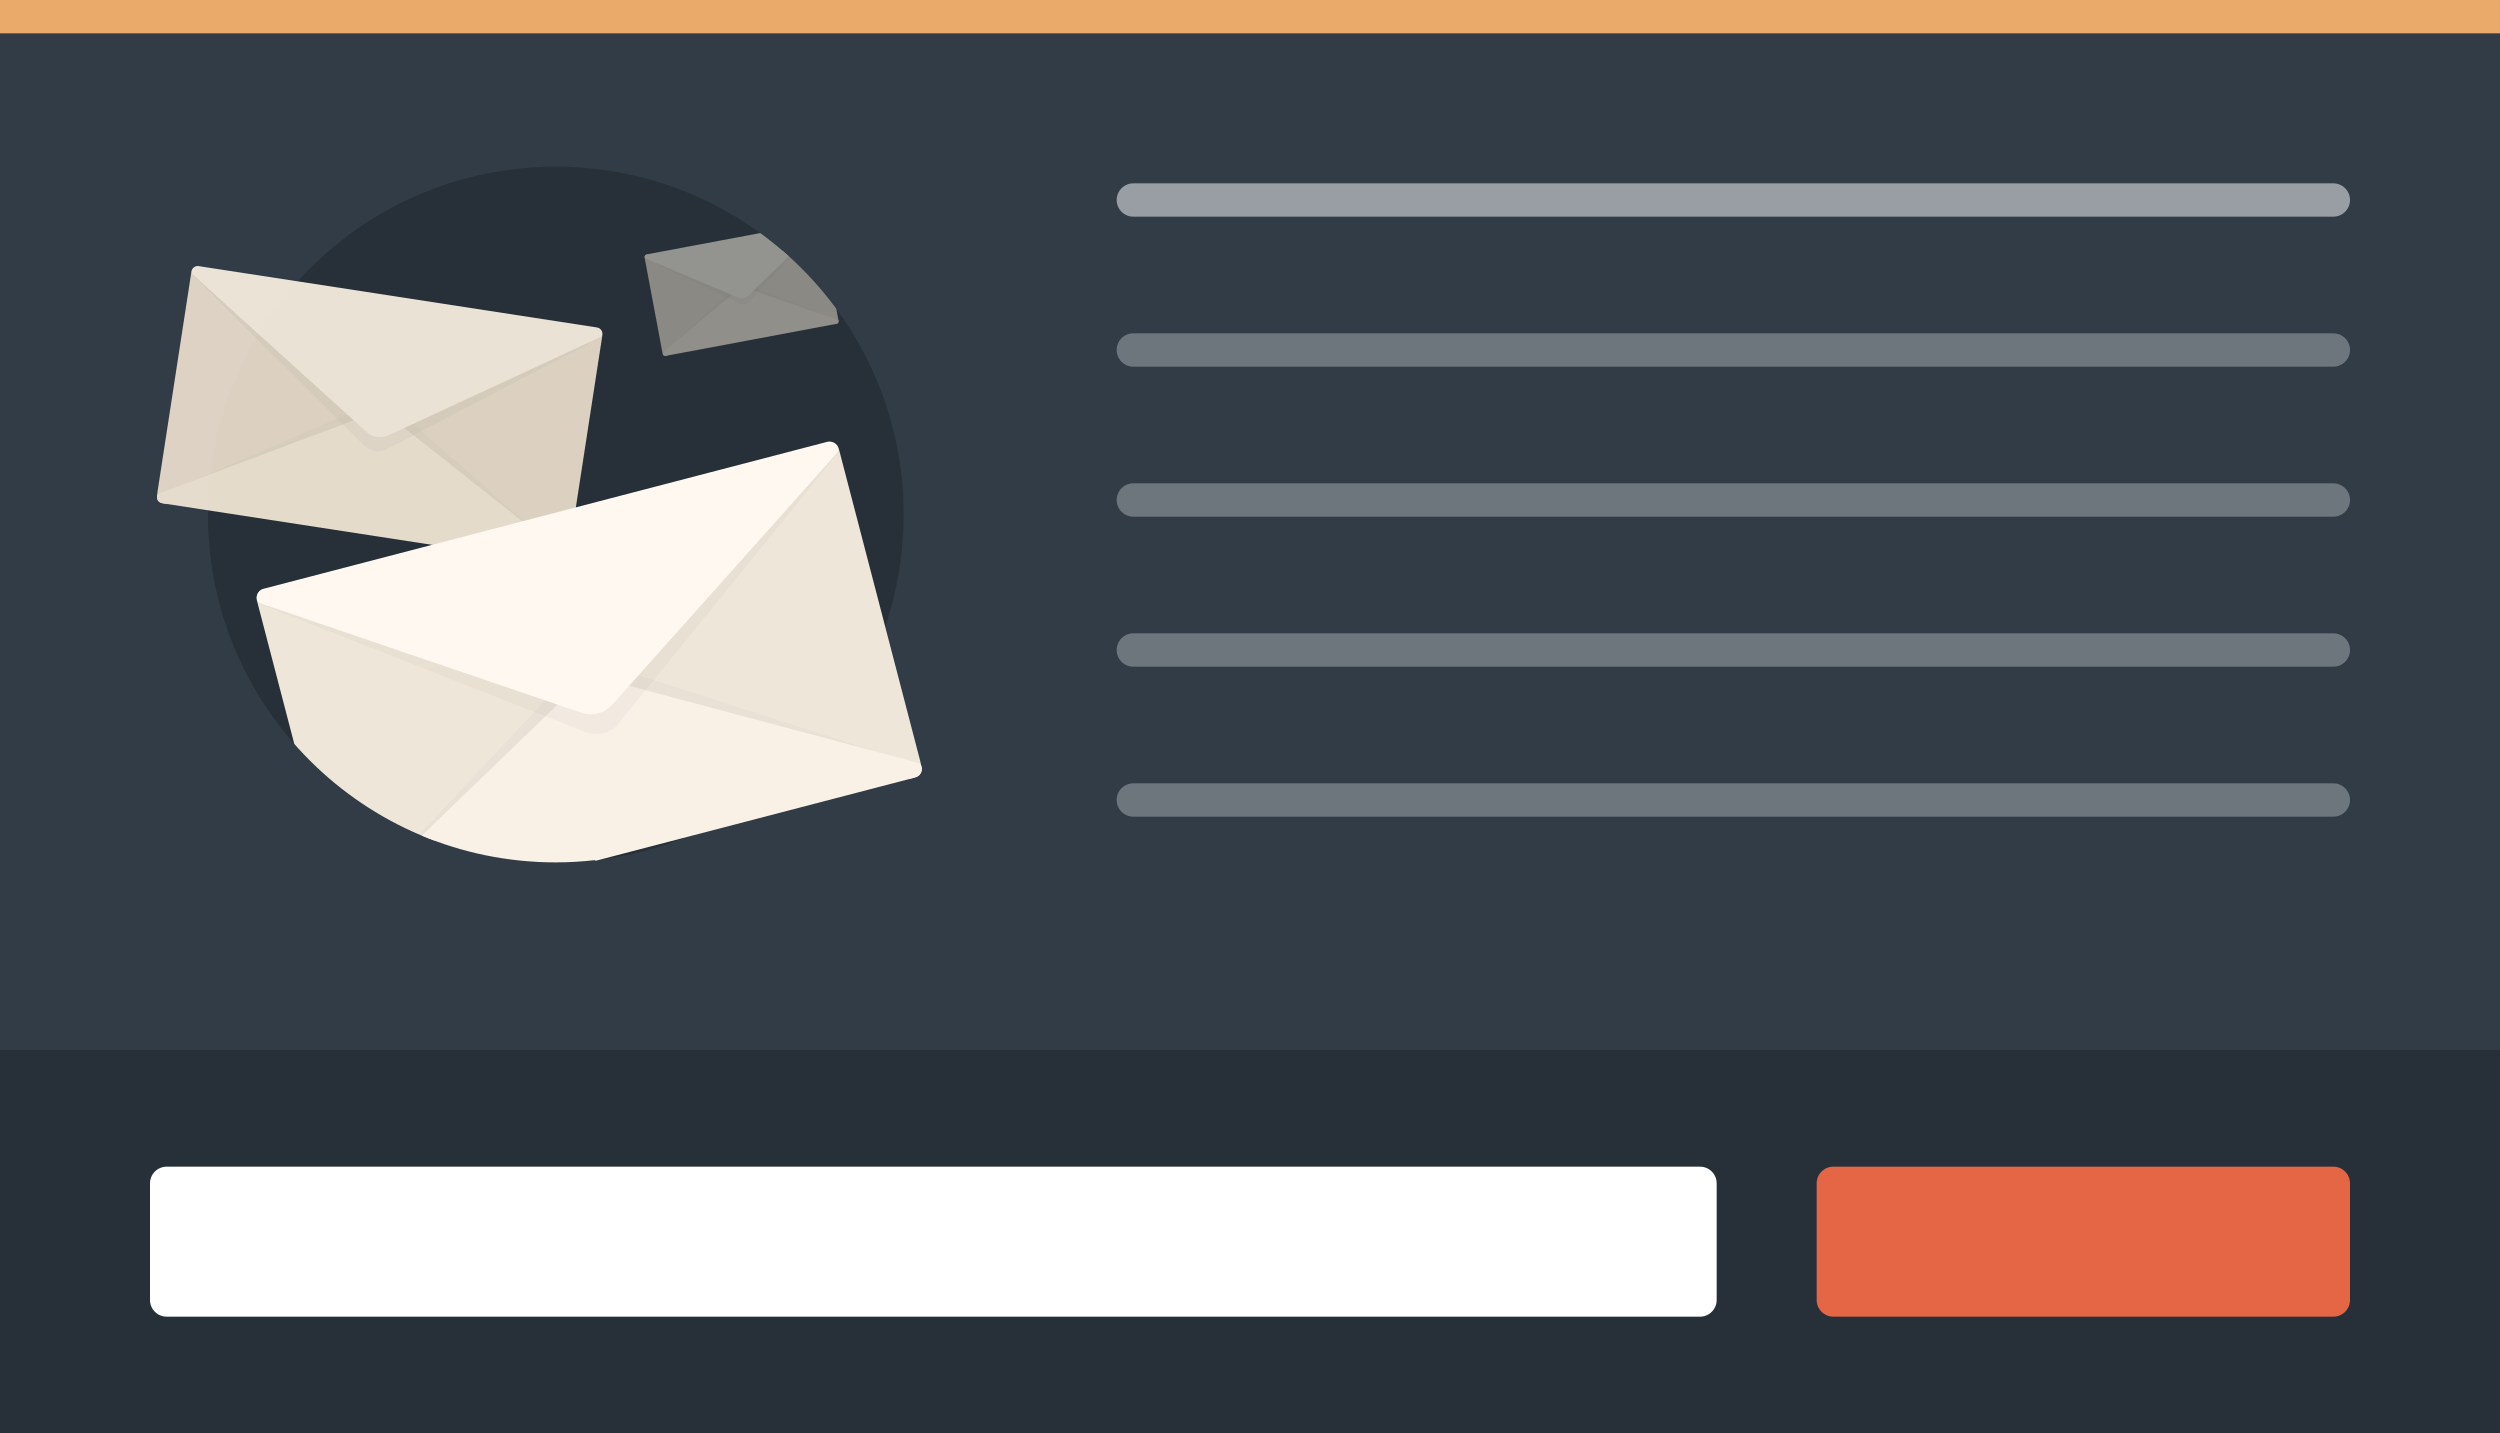
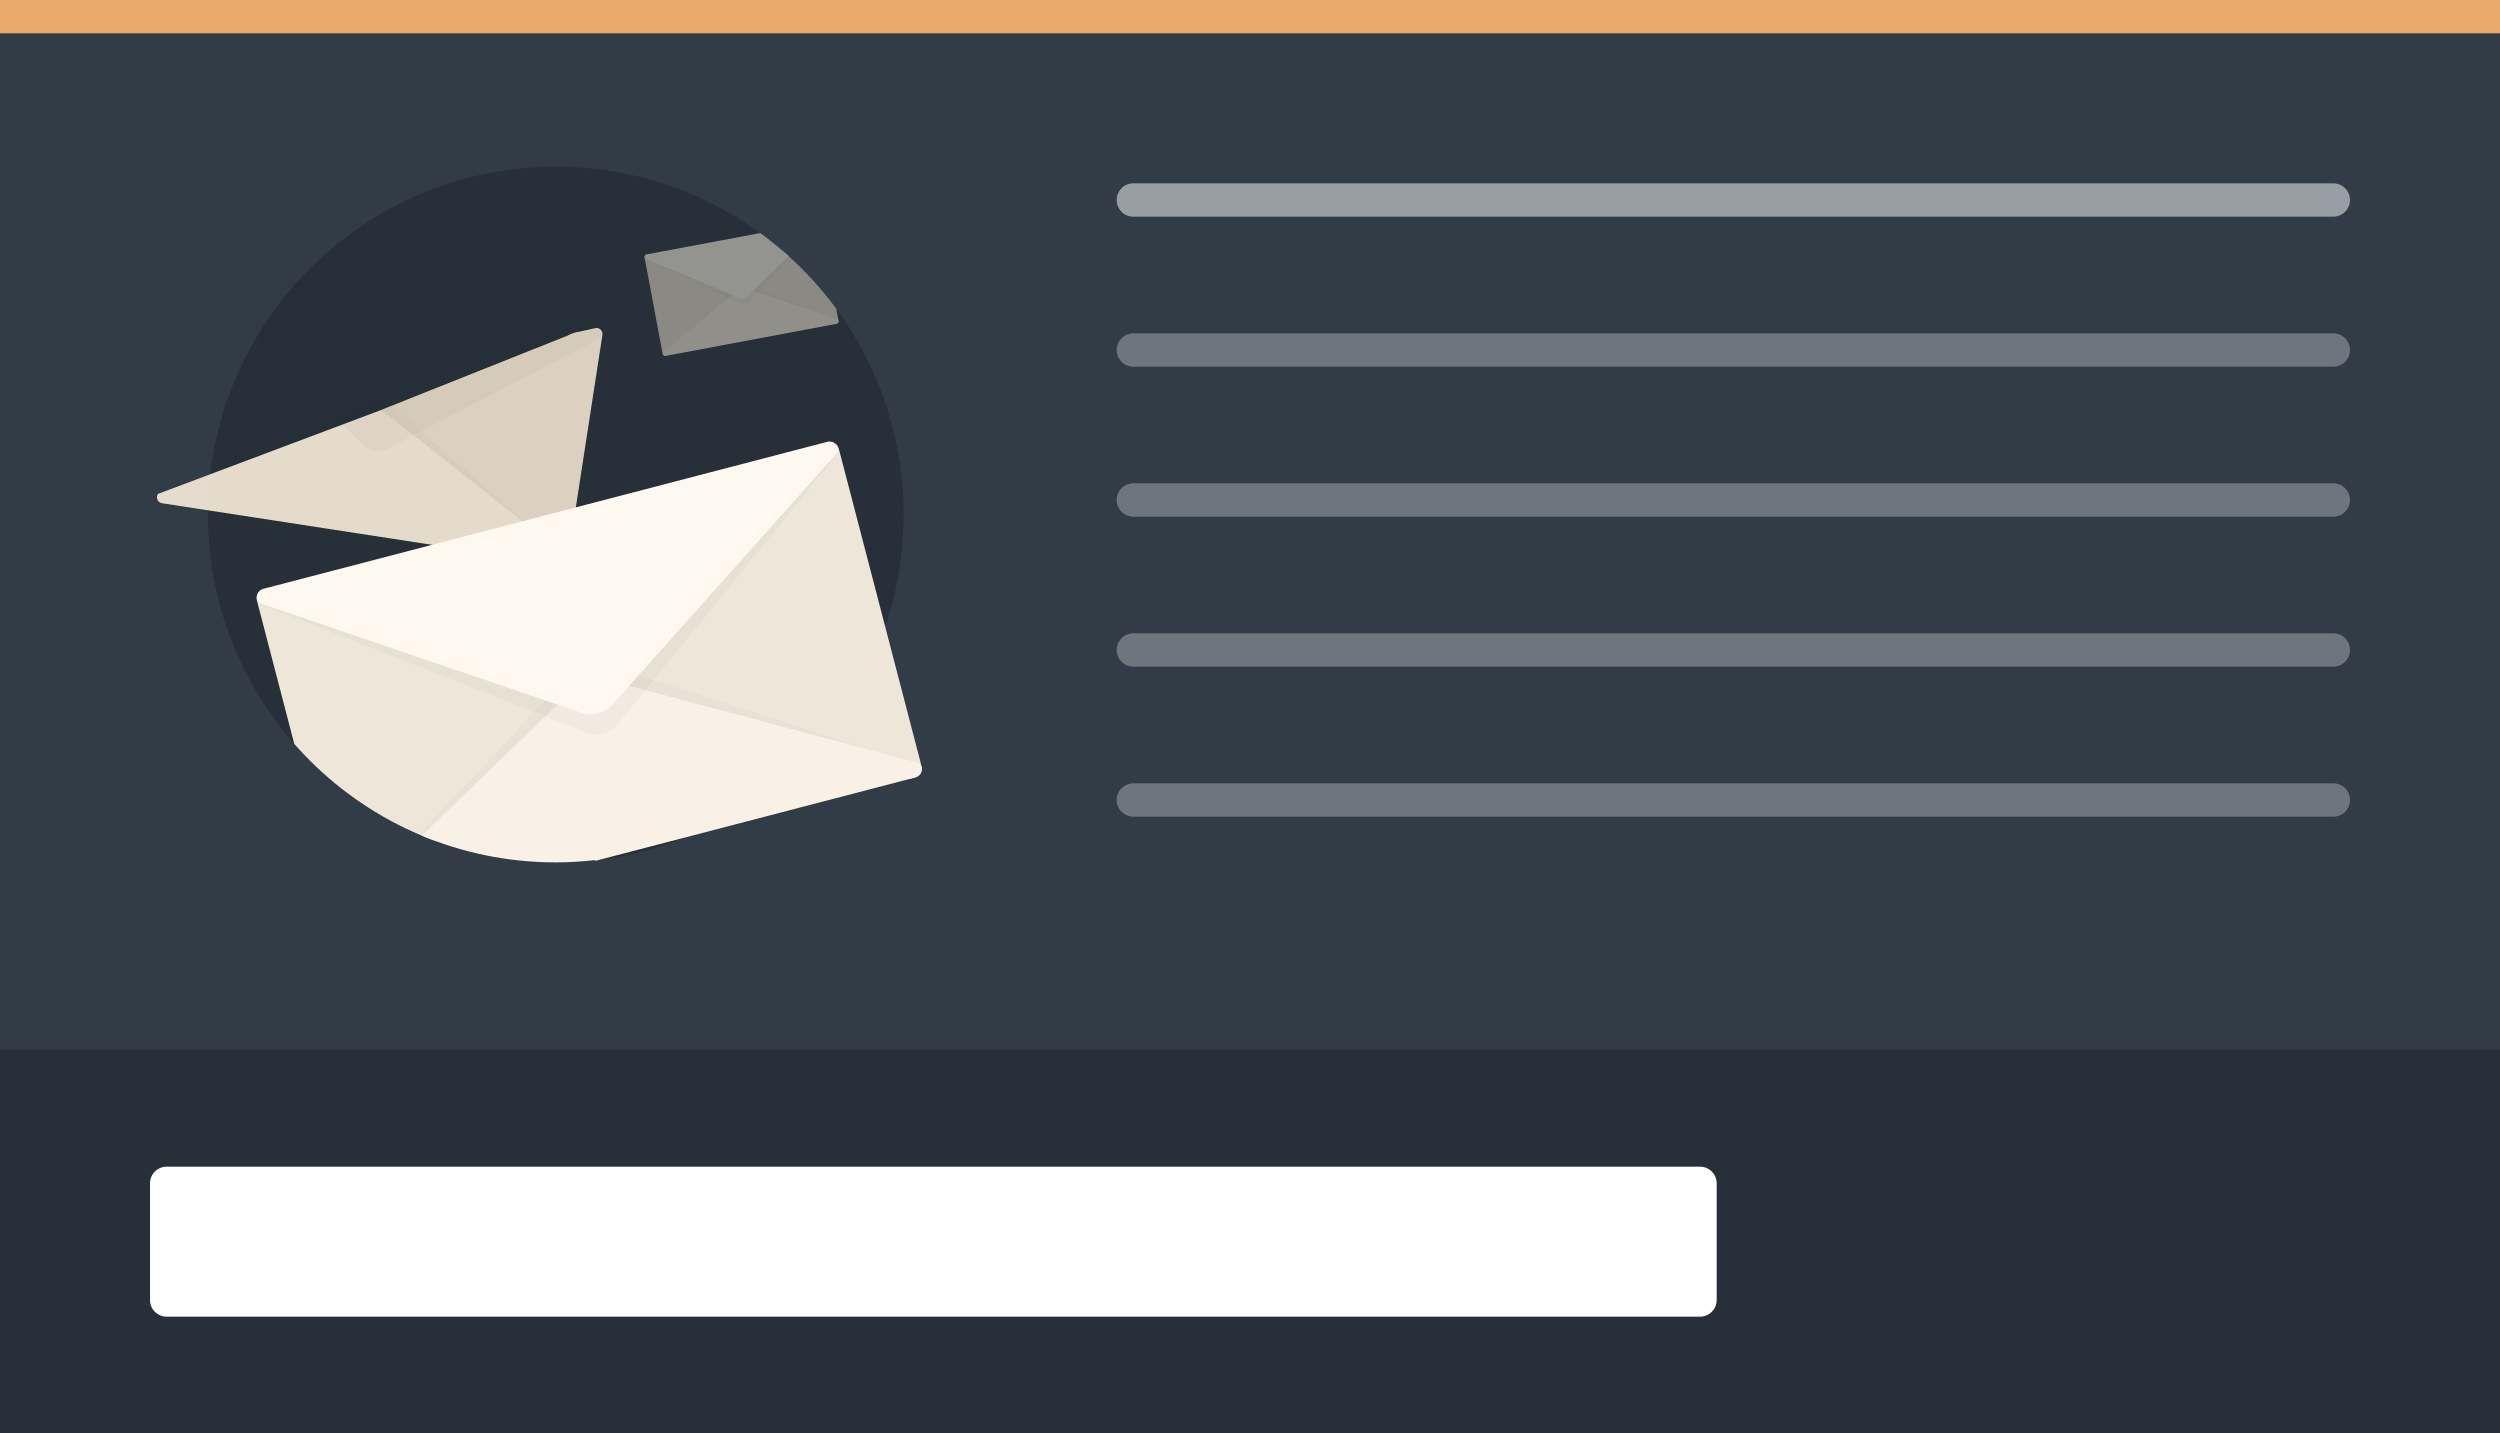
<svg xmlns="http://www.w3.org/2000/svg" xmlns:xlink="http://www.w3.org/1999/xlink" version="1.1" x="0px" y="0px" width="150px" height="86px" viewBox="0 0 150 86" enable-background="new 0 0 150 86" xml:space="preserve">
  <rect x="0" y="0" width="150" height="86" fill="#808080" stroke="none" />
  <g id="Layer_1">
    <rect y="63" fill="#273038" width="150" height="23" />
    <rect fill="#313C46" width="150" height="63" />
    <path opacity="0.5" fill="#FFFFFF" d="M140,13H68c-0.552,0-1-0.448-1-1v0c0-0.552,0.448-1,1-1h72c0.552,0,1,0.448,1,1v0   C141,12.552,140.552,13,140,13z" />
    <path opacity="0.3" fill="#FFFFFF" d="M140,22H68c-0.552,0-1-0.448-1-1v0c0-0.552,0.448-1,1-1h72c0.552,0,1,0.448,1,1v0   C141,21.552,140.552,22,140,22z" />
    <path opacity="0.3" fill="#FFFFFF" d="M140,31H68c-0.552,0-1-0.448-1-1v0c0-0.552,0.448-1,1-1h72c0.552,0,1,0.448,1,1v0   C141,30.552,140.552,31,140,31z" />
    <path opacity="0.3" fill="#FFFFFF" d="M140,40H68c-0.552,0-1-0.448-1-1l0,0c0-0.552,0.448-1,1-1h72c0.552,0,1,0.448,1,1l0,0   C141,39.552,140.552,40,140,40z" />
    <path opacity="0.3" fill="#FFFFFF" d="M140,49H68c-0.552,0-1-0.448-1-1l0,0c0-0.552,0.448-1,1-1h72c0.552,0,1,0.448,1,1l0,0   C141,48.552,140.552,49,140,49z" />
    <path fill="#FFFFFF" d="M102,79H10c-0.552,0-1-0.448-1-1v-7c0-0.552,0.448-1,1-1h92c0.552,0,1,0.448,1,1v7   C103,78.552,102.552,79,102,79z" />
-     <path fill="#E46644" d="M140,79h-30c-0.552,0-1-0.448-1-1v-7c0-0.552,0.448-1,1-1h30c0.552,0,1,0.448,1,1v7   C141,78.552,140.552,79,140,79z" />
    <rect fill="#EAAA6A" width="150" height="2" />
    <g>
      <circle opacity="0.2" cx="33.347" cy="30.872" r="20.872" />
      <g>
        <defs>
          <path id="SVGID_27_" d="M55.267,45.913c-0.015-0.084-0.034-0.175-0.061-0.279l-2.098-8.047c0.716-2.108,1.111-4.365,1.111-6.715      C54.219,19.344,44.874,10,33.347,10c-6.145,0-11.668,2.656-15.487,6.882l-5.939-0.915c-0.107-0.017-0.204,0.015-0.279,0.074      c-0.061,0.041-0.106,0.1-0.133,0.168c-0.001,0.002-0.001,0.005-0.002,0.007c-0.008,0.021-0.014,0.041-0.018,0.063      c-0.001,0.005-0.003,0.01-0.004,0.016L9.448,29.516c-0.015,0.1-0.023,0.183-0.024,0.257c-0.036,0.19,0.089,0.389,0.302,0.422      l0.2,0.031l0,0h0l2.556,0.394c-0.001,0.084-0.006,0.167-0.006,0.252c0,11.527,9.344,20.872,20.872,20.872      c0.796,0,1.58-0.049,2.353-0.136c0.012,0.016,0.025,0.031,0.037,0.048l0.392-0.102c1.714-0.228,3.362-0.664,4.919-1.283      l10.043-2.62l3.831-1.001C55.255,46.563,55.409,46.196,55.267,45.913z" />
        </defs>
        <clipPath id="SVGID_2_">
          <use xlink:href="#SVGID_27_" overflow="visible" />
        </clipPath>
        <g opacity="0.9" clip-path="url(#SVGID_2_)">
          <path fill="#EFE2D0" d="M35.742,19.683l-0.988,0.22c-0.247,0.033-0.485,0.113-0.703,0.235l-11.174,4.454l10.561,9.255      c0.49,0.075,0.594-0.043,0.67-0.533l2.037-13.222C36.182,19.856,35.98,19.651,35.742,19.683z" />
-           <path fill="#EFE2D0" d="M11.992,16.024l0.876,0.508c0.225,0.106,0.429,0.254,0.599,0.436l9.629,7.659l-13.17,5.599      c-0.49-0.075-0.554-0.219-0.478-0.709l2.037-13.222C11.521,16.057,11.775,15.922,11.992,16.024z" />
          <path opacity="0.02" d="M9.729,29.67l13.299-5.78l10.848,9.5c0.082,0.254-0.133,0.505-0.396,0.465L9.968,30.232      C9.704,30.191,9.575,29.887,9.729,29.67z" />
          <path fill="#F9EDDB" d="M9.482,29.632l13.403-5.038l11.169,8.823c0.084,0.254-0.134,0.505-0.402,0.464L9.726,30.195      C9.457,30.154,9.325,29.849,9.482,29.632z" />
          <path opacity="0.03" d="M36.084,20.234l-12.87,6.713c-0.452,0.236-1.005,0.151-1.367-0.208L11.501,16.447      c-0.084-0.254,0.134-0.505,0.402-0.464L35.84,19.67C36.109,19.712,36.241,20.016,36.084,20.234z" />
-           <path fill="#FFF5E6" d="M36.058,20.21l-12.753,5.911c-0.434,0.201-0.951,0.123-1.306-0.199l-10.477-9.492      c-0.084-0.254,0.134-0.505,0.402-0.464l23.891,3.681C36.082,19.689,36.214,19.993,36.058,20.21z" />
        </g>
        <g opacity="0.5" clip-path="url(#SVGID_2_)">
          <path fill="#EFE2D0" d="M49.008,13.367l-0.37,0.231c-0.095,0.049-0.181,0.115-0.252,0.196l-3.9,3.405l5.61,2.249      c0.21-0.039,0.235-0.102,0.196-0.312l-1.062-5.659C49.212,13.375,49.1,13.32,49.008,13.367z" />
          <path fill="#EFE2D0" d="M38.843,15.275l0.428,0.081c0.107,0.011,0.21,0.042,0.306,0.091l5.004,1.733l-4.547,4.155      c-0.21,0.039-0.256-0.01-0.296-0.22l-1.062-5.659C38.657,15.356,38.741,15.265,38.843,15.275z" />
          <path opacity="0.02" d="M39.874,21.138l4.573-4.247l5.762,2.307c0.069,0.091,0.018,0.224-0.095,0.245l-10.063,1.889      C39.938,21.354,39.843,21.249,39.874,21.138z" />
          <path fill="#F9EDDB" d="M39.768,21.158l4.722-3.96l5.795,1.986c0.07,0.091,0.018,0.224-0.097,0.246l-10.24,1.922      C39.833,21.374,39.736,21.269,39.768,21.158z" />
          <path opacity="0.03" d="M49.226,13.542l-4.266,4.564c-0.15,0.16-0.386,0.205-0.584,0.111l-5.671-2.7      c-0.07-0.091-0.018-0.224,0.097-0.246l10.245-1.923C49.161,13.326,49.258,13.431,49.226,13.542z" />
          <path fill="#FFF5E6" d="M49.212,13.536l-4.333,4.222c-0.148,0.144-0.368,0.186-0.558,0.106l-5.61-2.357      c-0.07-0.091-0.018-0.224,0.097-0.246l10.226-1.919C49.147,13.321,49.244,13.426,49.212,13.536z" />
        </g>
        <g clip-path="url(#SVGID_2_)">
          <path fill="#EEE6D9" d="M49.556,26.6l-1.185,0.859c-0.309,0.186-0.579,0.429-0.798,0.715L35.294,40.496l19.328,6.229      c0.694-0.181,0.765-0.397,0.584-1.091l-4.88-18.721C50.239,26.578,49.853,26.421,49.556,26.6z" />
          <path fill="#EEE6D9" d="M15.929,35.365l1.454,0.172c0.36,0.012,0.715,0.091,1.045,0.235l17.176,4.644L21.332,55.403      c-0.694,0.181-0.861,0.026-1.042-0.667l-4.88-18.721C15.322,35.679,15.582,35.354,15.929,35.365z" />
          <path opacity="0.02" d="M20.751,54.778L35.09,39.476l19.85,6.389c0.254,0.291,0.114,0.747-0.26,0.844L21.39,55.387      C21.017,55.485,20.671,55.155,20.751,54.778z" />
          <path fill="#F9F1E6" d="M20.401,54.869l14.903-14.375L55.191,45.8c0.257,0.29,0.112,0.747-0.268,0.846l-33.876,8.83      C20.667,55.576,20.318,55.247,20.401,54.869z" />
-           <path opacity="0.03" d="M50.325,27.135L37.091,43.428c-0.465,0.572-1.248,0.778-1.933,0.508l-19.639-7.728      c-0.257-0.29-0.112-0.747,0.268-0.846l33.892-8.834C50.059,26.428,50.408,26.756,50.325,27.135z" />
+           <path opacity="0.03" d="M50.325,27.135L37.091,43.428c-0.465,0.572-1.248,0.778-1.933,0.508l-19.639-7.728      c-0.257-0.29-0.112-0.747,0.268-0.846l33.892-8.834z" />
          <path fill="#FFF8F0" d="M50.277,27.119l-13.54,15.162c-0.461,0.517-1.192,0.708-1.847,0.485l-19.353-6.592      c-0.257-0.29-0.112-0.747,0.267-0.846l33.827-8.817C50.01,26.412,50.359,26.741,50.277,27.119z" />
        </g>
      </g>
    </g>
  </g>
  <g id="Layer_2" display="none">
</g>
</svg>